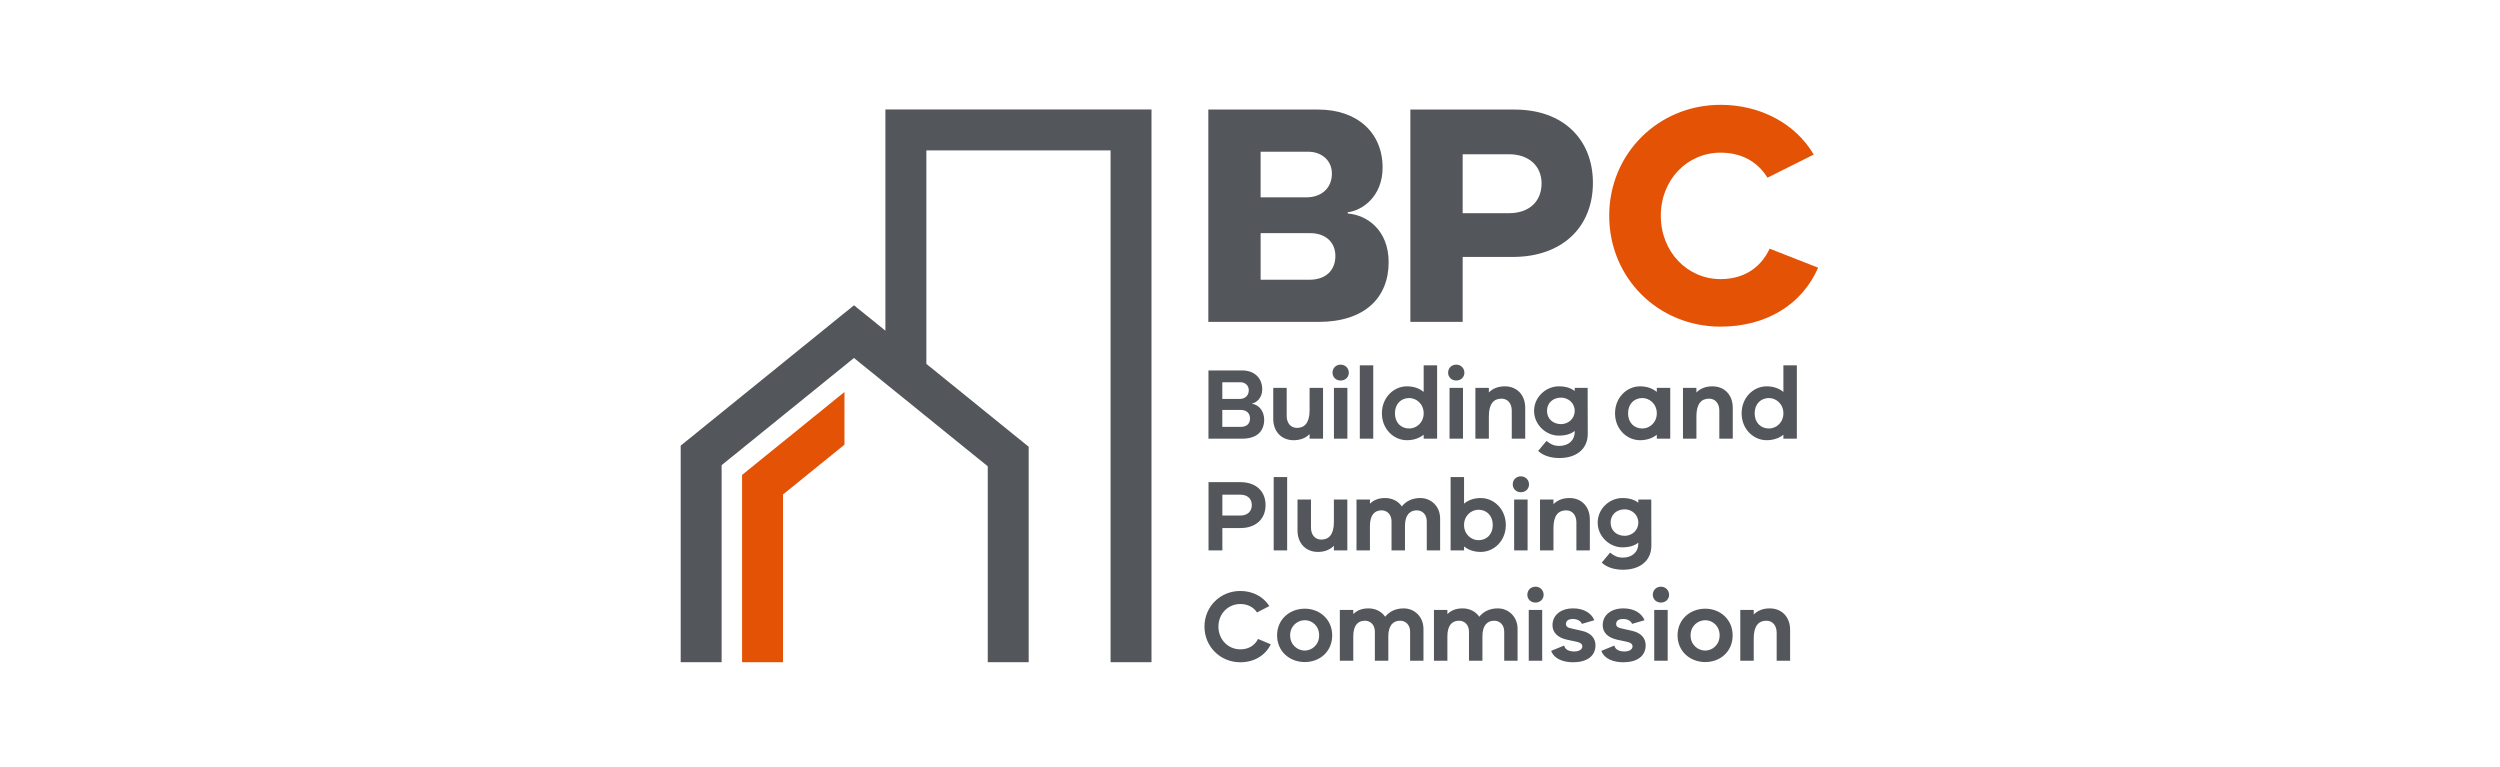
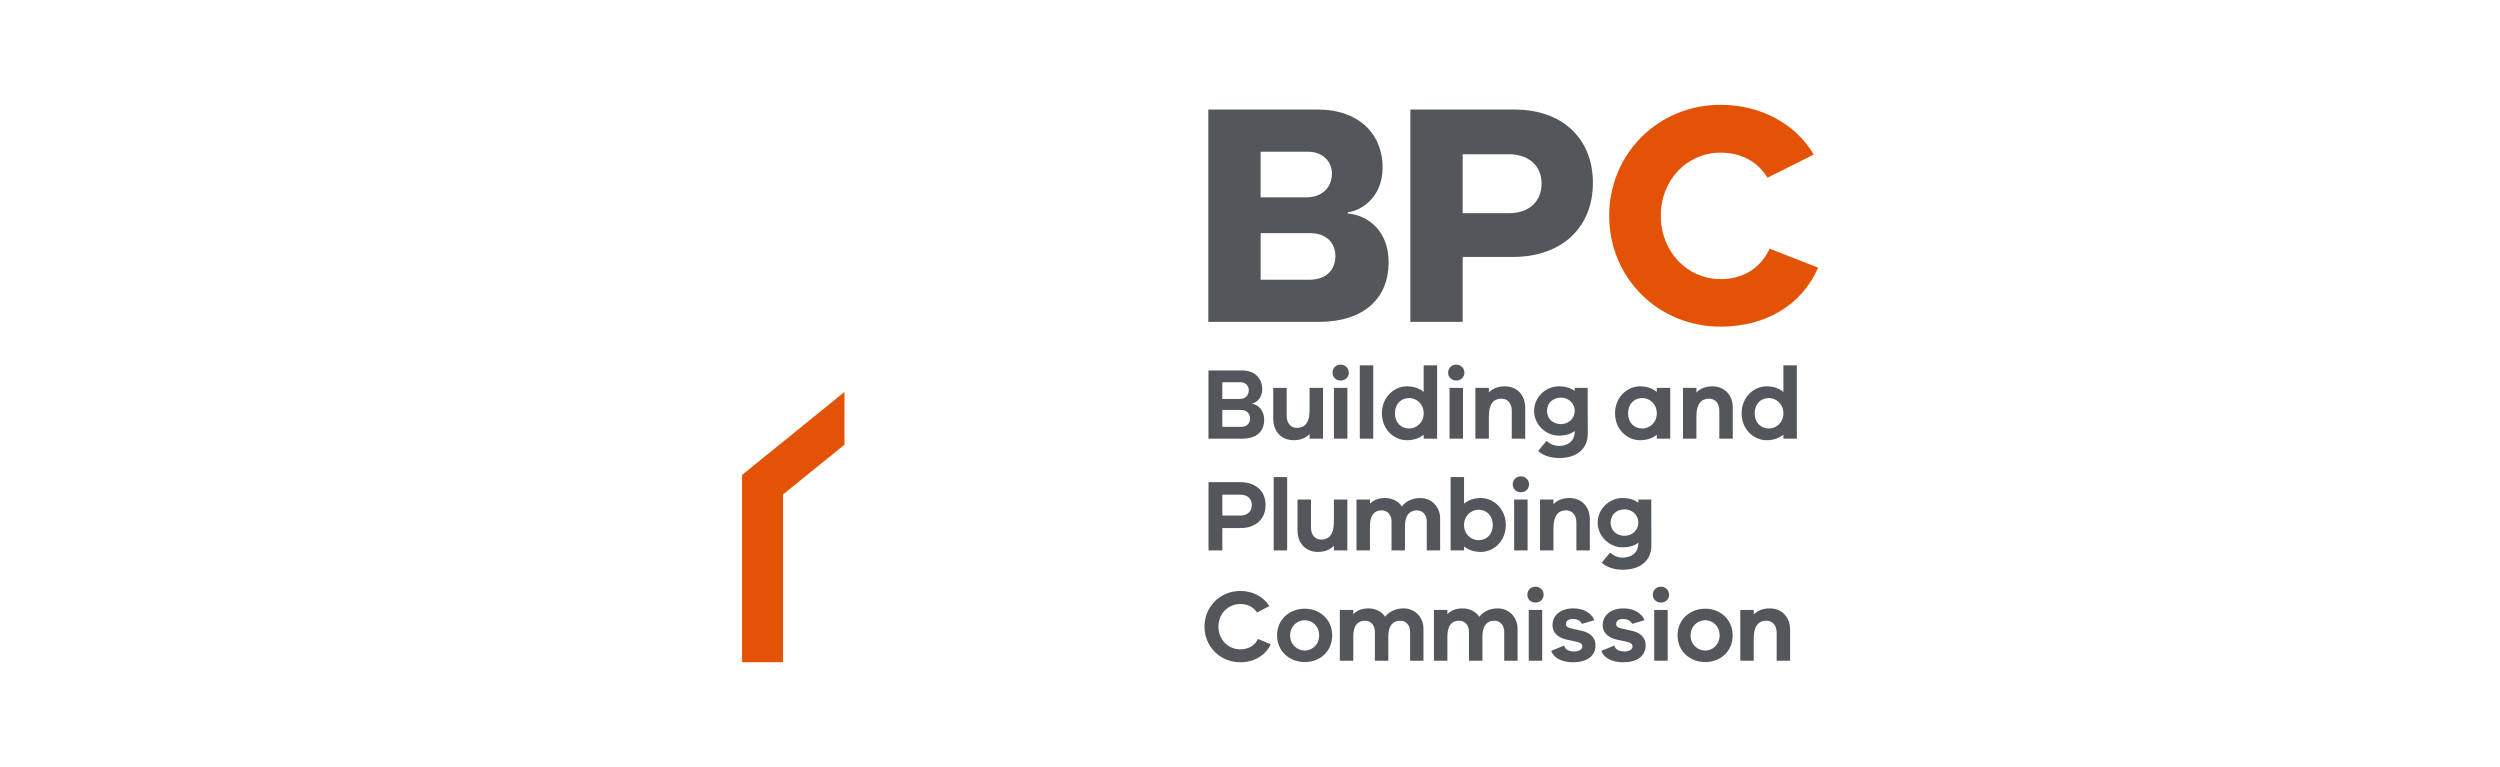
<svg xmlns="http://www.w3.org/2000/svg" id="Layer_1" version="1.1" width="215px" height="66px" viewBox="0 0 583.77 331.66">
  <defs>
    <style>
      .st0 {
        fill: none;
      }

      .st1 {
        fill: #53565a;
      }

      .st2 {
        fill: #e35205;
      }
    </style>
  </defs>
  <g id="House_building_pipe">
    <g>
      <polygon class="st2" points="116.63 169.41 116.63 192.17 113.7 194.55 109.83 197.69 107.77 199.36 106.69 200.23 99.65 205.92 98.93 206.51 98.87 206.55 92.63 211.62 90.07 213.68 90.07 286.17 72.38 286.17 72.38 205.25 78.57 200.23 81.24 198.06 81.69 197.69 85.59 194.55 90.07 190.92 92.61 188.86 92.63 188.86 98.93 183.75 99.65 183.16 103.54 180 106.69 177.47 107.77 176.58 113.7 171.77 114.46 171.16 116.63 169.41" />
-       <polygon class="st1" points="134.32 47.3 134.32 142.92 127.78 137.61 125.48 135.77 125.46 135.77 125.46 135.75 120.74 131.94 116.63 135.28 116 135.77 113.72 137.61 107.77 142.44 106.69 143.33 105.1 144.61 99.67 149.01 98.93 149.59 94.15 153.47 92.63 154.7 90.07 156.78 85.61 160.4 83.25 162.3 81.24 163.93 78.57 166.1 72.38 171.1 72.38 171.16 72.31 171.16 71.56 171.77 64.52 177.47 63.54 178.27 61.4 180 57.48 183.16 54.68 185.44 50.48 188.86 50.46 188.86 45.85 192.58 45.85 286.17 63.54 286.17 63.54 201.03 64.52 200.23 67.66 197.69 71.56 194.55 72.38 193.86 78.57 188.86 81.24 186.69 85.61 183.16 89.51 180 90.07 179.54 92.63 177.47 98.93 172.38 99.67 171.77 100.43 171.16 106.69 166.1 107.77 165.21 111.36 162.3 113.72 160.4 116.63 158.04 120.74 154.7 125.46 158.54 127.76 160.4 130.12 162.3 134.32 165.71 134.8 166.1 141.06 171.16 141.81 171.77 143.16 172.85 148.85 177.47 151.97 180 152.02 180 152.02 180.02 155.87 183.16 160.85 187.19 162.89 188.86 162.91 188.86 169.71 194.36 169.95 194.55 173.82 197.69 176.97 200.23 178.55 201.51 178.55 286.17 196.24 286.17 196.24 193.06 191.04 188.86 191.02 188.86 187.38 185.89 184 183.16 180.11 180 178.55 178.74 176.97 177.47 169.95 171.77 169.71 171.57 169.19 171.16 162.91 166.07 160.85 164.41 158.25 162.3 155.89 160.38 152.02 157.26 152.02 65 178.55 65 178.55 64.91 178.65 65 231.63 65 231.63 153.43 231.7 153.47 231.63 153.47 231.63 286.17 249.32 286.17 249.32 47.3 134.32 47.3" />
    </g>
  </g>
  <g id="Building_and_Plumbing_Commission_text">
    <g>
      <path class="st1" d="M429.95,215.23c-2.91,0-5.2.92-6.92,2.64v-1.98h-5.81v21.97h5.81v-9.73c0-5.37,2.16-7.58,5.46-7.58,2.69,0,4.45,2.07,4.45,5.16v12.15h5.81v-13.39c0-5.46-3.52-9.24-8.8-9.24ZM437.8,167.62h-5.59v1.36c-1.63-1.28-3.87-2.02-6.91-2.02-5.5,0-10.65,4.62-10.65,10.6s5.15,10.7,10.65,10.7c3.04,0,5.28-.7,6.91-2.02v.35c0,3.83-2.77,6.12-6.69,6.12-2.42,0-3.92-.88-5.5-2.16l-3.61,4.31c2.07,1.99,5.28,3.09,9.2,3.09,7.17,0,12.24-3.75,12.24-10.48l-.05-19.85h0ZM426.31,183.29c-3.47,0-6.07-2.29-6.07-5.73s2.6-5.72,6.07-5.72c3.09,0,5.9,2.29,5.9,5.72s-2.81,5.73-5.9,5.73ZM406.04,215.89v21.97h5.81v-21.97h-5.81ZM402.02,166.96c-2.91,0-5.2.92-6.91,2.64v-1.98h-5.82v21.96h5.82v-9.73c0-5.37,2.15-7.57,5.45-7.57,2.69,0,4.45,2.07,4.45,5.15v12.15h5.81v-13.38c0-5.46-3.52-9.24-8.8-9.24h0ZM391.65,215.23c-2.99,0-5.41.88-7.26,2.42v-11.49h-5.81v31.7h5.81v-1.72c1.85,1.5,4.27,2.38,7.26,2.38,5.59,0,10.79-4.71,10.79-11.63s-5.2-11.66-10.79-11.66h0ZM390.64,233.45c-3.13,0-6.25-2.51-6.25-6.56s3.12-6.6,6.25-6.6c3.52,0,6.16,2.55,6.16,6.6s-2.64,6.56-6.16,6.56ZM378.12,167.62v21.96h5.81v-21.96h-5.81ZM366.94,157.89v11.49c-1.85-1.54-4.27-2.42-7.27-2.42-5.59,0-10.78,4.75-10.78,11.66s5.19,11.62,10.78,11.62c3,0,5.42-.88,7.27-2.37v1.71h5.81v-31.69h-5.81ZM360.69,185.18c-3.53,0-6.17-2.51-6.17-6.56s2.64-6.6,6.17-6.6c3.12,0,6.25,2.55,6.25,6.6s-3.13,6.56-6.25,6.56ZM339.34,157.89v31.69h5.81v-31.69h-5.81ZM328.16,167.62v21.96h5.81v-21.96h-5.81ZM292.86,174.53v-.18c1.76-.31,4.31-2.33,4.31-6.07,0-4.93-3.38-8.19-8.71-8.19h-14.53v29.49h14.57c6.56,0,9.51-3.39,9.51-8.19,0-4.18-2.73-6.56-5.15-6.86h0ZM279.92,165.19h7.88c1.94,0,3.56,1.37,3.56,3.44,0,2.29-1.58,3.78-3.96,3.78h-7.48v-7.22ZM287.84,184.48h-7.92v-7.31h8.14c2.25,0,3.83,1.41,3.83,3.65s-1.36,3.66-4.05,3.66ZM287.69,208.36h-13.73v29.5h5.98v-9.65h7.75c6.78,0,10.92-3.96,10.92-9.94s-4.14-9.91-10.92-9.91ZM287.69,222.8h-7.75v-9.02h7.75c3.21,0,4.98,1.84,4.98,4.49s-1.77,4.53-4.98,4.53ZM295.37,276.13c-1.59,3.12-4.45,4.49-7.66,4.49-5.29,0-9.47-4.23-9.47-9.82s4.18-9.77,9.47-9.77c2.9,0,5.54,1.14,7.22,3.65l5.32-2.77c-2.64-4.14-7.3-6.52-12.54-6.52-8.68,0-15.5,6.78-15.5,15.41s6.82,15.41,15.5,15.41c5.72,0,10.69-2.73,13.16-7.75l-5.5-2.33ZM317.64,167.62v9.72c0,5.37-2.16,7.58-5.46,7.58-2.68,0-4.44-2.07-4.44-5.15v-12.15h-5.81v13.38c0,5.46,3.52,9.24,8.8,9.24,2.9,0,5.19-.92,6.91-2.64v1.98h5.81v-21.96h-5.81ZM302.12,206.16v31.7h5.82v-31.7h-5.82ZM315.57,263.05c-6.56,0-11.98,4.63-11.98,11.54s5.42,11.53,11.98,11.53,11.84-4.62,11.84-11.53-5.42-11.54-11.84-11.54ZM315.57,281.15c-3.17,0-6.34-2.47-6.34-6.56s3.17-6.56,6.34-6.56,6.2,2.46,6.2,6.56-3.17,6.56-6.2,6.56ZM328.14,215.89v9.73c0,5.37-2.16,7.57-5.46,7.57-2.68,0-4.44-2.07-4.44-5.15v-12.15h-5.82v13.38c0,5.46,3.53,9.25,8.81,9.25,2.9,0,5.19-.93,6.91-2.65v1.99h5.81v-21.97h-5.81ZM358.31,262.92c-3.52,0-6.21,1.37-8.01,3.61-1.59-2.33-4.27-3.61-7.22-3.61s-5.02.93-6.56,2.47v-1.81h-5.81v21.97h5.81v-10.57c0-4.62,1.93-6.73,5.02-6.73,2.42,0,4.31,1.8,4.31,4.75v12.55h5.81v-10.57c0-4.62,2.03-6.73,5.11-6.73,2.42,0,4.31,1.8,4.31,4.75v12.55h5.77v-13.74c0-5.37-3.96-8.89-8.54-8.89h0ZM365.51,215.23c-3.52,0-6.21,1.36-8.01,3.61-1.59-2.34-4.27-3.61-7.22-3.61s-5.02.92-6.56,2.46v-1.8h-5.81v21.97h5.81v-10.57c0-4.62,1.94-6.74,5.02-6.74,2.42,0,4.31,1.81,4.31,4.76v12.55h5.81v-10.57c0-4.62,2.03-6.74,5.11-6.74,2.42,0,4.31,1.81,4.31,4.76v12.55h5.77v-13.74c0-5.37-3.96-8.89-8.54-8.89h0ZM398.98,262.92c-3.52,0-6.21,1.37-8.01,3.61-1.59-2.33-4.27-3.61-7.22-3.61s-5.02.93-6.56,2.47v-1.81h-5.81v21.97h5.81v-10.57c0-4.62,1.93-6.73,5.02-6.73,2.42,0,4.31,1.8,4.31,4.75v12.55h5.81v-10.57c0-4.62,2.02-6.73,5.11-6.73,2.42,0,4.31,1.8,4.31,4.75v12.55h5.77v-13.74c0-5.37-3.96-8.89-8.54-8.89h0ZM412.35,263.58v21.97h5.81v-21.97h-5.81ZM435.42,272.65l-5.02-1.14c-1.72-.4-1.98-1.15-1.98-1.85,0-1.02.66-2.16,2.99-2.16,1.98,0,3.35.84,3.92,2.11l5.37-1.58c-1.28-3.08-4.58-5.11-9.11-5.11-5.55,0-8.98,3.04-8.98,7.27,0,3.16,2.24,5.37,6.2,6.25l4.27.92c1.9.4,2.43,1.19,2.43,1.98,0,1.23-1.28,2.2-3.44,2.2s-3.96-.66-4.44-2.55l-5.59,2.29c1.27,3.48,5.23,4.93,9.5,4.93,5.73,0,9.65-2.51,9.65-7.35,0-2.95-1.9-5.33-5.77-6.21h0ZM457.12,272.65l-5.02-1.14c-1.72-.4-1.98-1.15-1.98-1.85,0-1.02.66-2.16,2.99-2.16,1.98,0,3.35.84,3.92,2.11l5.37-1.58c-1.28-3.08-4.58-5.11-9.11-5.11-5.55,0-8.98,3.04-8.98,7.27,0,3.16,2.24,5.37,6.2,6.25l4.27.92c1.9.4,2.43,1.19,2.43,1.98,0,1.23-1.28,2.2-3.44,2.2s-3.96-.66-4.44-2.55l-5.6,2.29c1.28,3.48,5.24,4.93,9.51,4.93,5.73,0,9.64-2.51,9.64-7.35,0-2.95-1.89-5.33-5.76-6.21h0ZM465.29,215.89h-5.59v1.36c-1.63-1.27-3.87-2.02-6.91-2.02-5.5,0-10.65,4.62-10.65,10.61s5.15,10.7,10.65,10.7c3.04,0,5.28-.71,6.91-2.03v.35c0,3.83-2.77,6.12-6.69,6.12-2.42,0-3.92-.88-5.5-2.16l-3.61,4.32c2.07,1.98,5.28,3.08,9.2,3.08,7.17,0,12.24-3.74,12.24-10.48l-.05-19.85h0ZM453.8,231.56c-3.48,0-6.07-2.29-6.07-5.72s2.59-5.72,6.07-5.72c3.08,0,5.9,2.28,5.9,5.72s-2.82,5.72-5.9,5.72ZM466.58,263.58v21.97h5.81v-21.97h-5.81ZM467.69,167.62v1.76c-1.85-1.54-4.27-2.42-7.27-2.42-5.59,0-10.78,4.75-10.78,11.66s5.19,11.62,10.78,11.62c3,0,5.42-.88,7.27-2.37v1.71h5.81v-21.96h-5.81ZM461.44,185.18c-3.53,0-6.17-2.51-6.17-6.56s2.64-6.6,6.17-6.6c3.12,0,6.25,2.55,6.25,6.6s-3.13,6.56-6.25,6.56ZM488.63,263.05c-6.56,0-11.97,4.63-11.97,11.54s5.41,11.53,11.97,11.53,11.84-4.62,11.84-11.53-5.41-11.54-11.84-11.54ZM488.63,281.15c-3.17,0-6.34-2.47-6.34-6.56s3.17-6.56,6.34-6.56,6.21,2.46,6.21,6.56-3.17,6.56-6.21,6.56ZM491.72,166.96c-2.91,0-5.2.92-6.91,2.64v-1.98h-5.81v21.96h5.81v-9.73c0-5.37,2.16-7.57,5.46-7.57,2.68,0,4.44,2.07,4.44,5.15v12.15h5.81v-13.38c0-5.46-3.52-9.24-8.8-9.24h0ZM516.49,262.92c-2.9,0-5.19.93-6.91,2.64v-1.98h-5.81v21.97h5.81v-9.73c0-5.37,2.16-7.57,5.46-7.57,2.69,0,4.45,2.07,4.45,5.15v12.15h5.81v-13.38c0-5.46-3.53-9.25-8.81-9.25h0ZM522.4,157.89v11.49c-1.85-1.54-4.27-2.42-7.27-2.42-5.59,0-10.78,4.75-10.78,11.66s5.19,11.62,10.78,11.62c3,0,5.42-.88,7.27-2.37v1.71h5.81v-31.69h-5.81ZM516.15,185.18c-3.52,0-6.17-2.51-6.17-6.56s2.65-6.6,6.17-6.6c3.12,0,6.25,2.55,6.25,6.6s-3.13,6.56-6.25,6.56Z" />
      <path class="st1" d="M412.47,209.33c0,1.94-1.5,3.39-3.52,3.39s-3.52-1.45-3.52-3.39,1.45-3.48,3.52-3.48,3.52,1.63,3.52,3.48Z" />
      <path class="st1" d="M473,257.02c0,1.94-1.49,3.39-3.52,3.39s-3.52-1.45-3.52-3.39,1.45-3.48,3.52-3.48,3.52,1.63,3.52,3.48Z" />
      <path class="st1" d="M418.78,257.02c0,1.94-1.5,3.39-3.52,3.39s-3.52-1.45-3.52-3.39,1.45-3.48,3.52-3.48,3.52,1.63,3.52,3.48Z" />
      <path class="st1" d="M384.54,161.06c0,1.93-1.49,3.39-3.52,3.39s-3.52-1.46-3.52-3.39,1.45-3.48,3.52-3.48,3.52,1.63,3.52,3.48Z" />
      <path class="st1" d="M334.59,161.06c0,1.93-1.5,3.39-3.53,3.39s-3.52-1.46-3.52-3.39,1.45-3.48,3.52-3.48,3.53,1.63,3.53,3.48Z" />
    </g>
  </g>
  <g id="BPC_Acroynm">
    <g>
      <path class="st1" d="M334.13,92.27v-.55c6.16-.69,15.06-6.71,15.06-19.31,0-15.07-10.96-25.06-27.8-25.06h-47.52v91.76h47.67c19.99,0,30.26-10.55,30.26-25.76,0-13.83-9.18-20.4-17.67-21.08h0ZM296.47,65.57h20.54c5.75-.01,10.27,3.69,10.27,9.44,0,6.17-4.38,10.27-11.09,10.28h-19.72v-19.72ZM317.56,120.89h-21.08v-20.13h21.49c6.44,0,10.82,3.83,10.82,9.86s-3.97,10.27-11.23,10.27Z" />
      <path class="st1" d="M406.38,47.35h-45.19v91.76h22.61v-28.07h21.63c21.23,0,34.65-12.74,34.65-32.05-.01-18.9-13.02-31.63-33.7-31.63h0ZM403.79,92.13h-20v-25.47h19.99c8.77,0,14.11,5.2,14.11,12.6,0,7.8-5.34,12.87-14.1,12.87h0Z" />
      <path class="st2" d="M495.25,141.16c-26.9,0-48.12-20.95-48.13-47.92,0-26.84,21.21-47.93,48.11-47.94,17.03,0,32.3,7.94,40.28,21.49l-20,10c-4.46-7.26-11.63-10.82-20.28-10.82-14.33,0-25.81,11.64-25.81,27.26s11.49,27.39,25.82,27.39c9.33,0,17.03-4.25,21.22-13.15l20.95,8.21c-7.03,16.16-22.7,25.48-42.17,25.48h0Z" />
    </g>
    <path class="st0" d="M494.82,274.63c0,4.09-3.17,6.56-6.21,6.56s-6.34-2.47-6.34-6.56,3.17-6.56,6.34-6.56,6.21,2.46,6.21,6.56Z" />
-     <path class="st0" d="M321.75,274.63c0,4.09-3.17,6.56-6.2,6.56s-6.34-2.47-6.34-6.56,3.17-6.56,6.34-6.56,6.2,2.46,6.2,6.56Z" />
+     <path class="st0" d="M321.75,274.63c0,4.09-3.17,6.56-6.2,6.56Z" />
    <path class="st0" d="M292.65,218.31c0,2.73-1.77,4.53-4.98,4.53h-7.75v-9.02h7.75c3.21,0,4.98,1.84,4.98,4.49Z" />
    <path class="st0" d="M396.78,226.93c0,4.05-2.64,6.56-6.16,6.56-3.13,0-6.25-2.51-6.25-6.56s3.12-6.6,6.25-6.6c3.52,0,6.16,2.55,6.16,6.6Z" />
    <path class="st0" d="M459.68,225.88c0,3.43-2.82,5.72-5.9,5.72-3.48,0-6.07-2.29-6.07-5.72s2.59-5.72,6.07-5.72c3.08,0,5.9,2.28,5.9,5.72Z" />
    <path class="st0" d="M522.38,178.66c0,4.05-3.13,6.56-6.25,6.56-3.52,0-6.17-2.51-6.17-6.56s2.65-6.6,6.17-6.6c3.12,0,6.25,2.55,6.25,6.6Z" />
-     <path class="st0" d="M467.67,178.66c0,4.05-3.13,6.56-6.25,6.56-3.53,0-6.17-2.51-6.17-6.56s2.64-6.6,6.17-6.6c3.12,0,6.25,2.55,6.25,6.6Z" />
-     <path class="st0" d="M432.19,177.6c0,3.44-2.81,5.73-5.9,5.73-3.47,0-6.07-2.29-6.07-5.73s2.6-5.72,6.07-5.72c3.09,0,5.9,2.29,5.9,5.72Z" />
    <path class="st0" d="M366.92,178.66c0,4.05-3.13,6.56-6.25,6.56-3.53,0-6.17-2.51-6.17-6.56s2.64-6.6,6.17-6.6c3.12,0,6.25,2.55,6.25,6.6Z" />
    <path class="st0" d="M291.34,168.67c0,2.29-1.58,3.78-3.96,3.78h-7.48v-7.22h7.88c1.94,0,3.56,1.37,3.56,3.44Z" />
    <path class="st0" d="M291.87,180.86c0,2.2-1.36,3.66-4.05,3.66h-7.92v-7.31h8.14c2.25,0,3.83,1.41,3.83,3.65Z" />
  </g>
</svg>